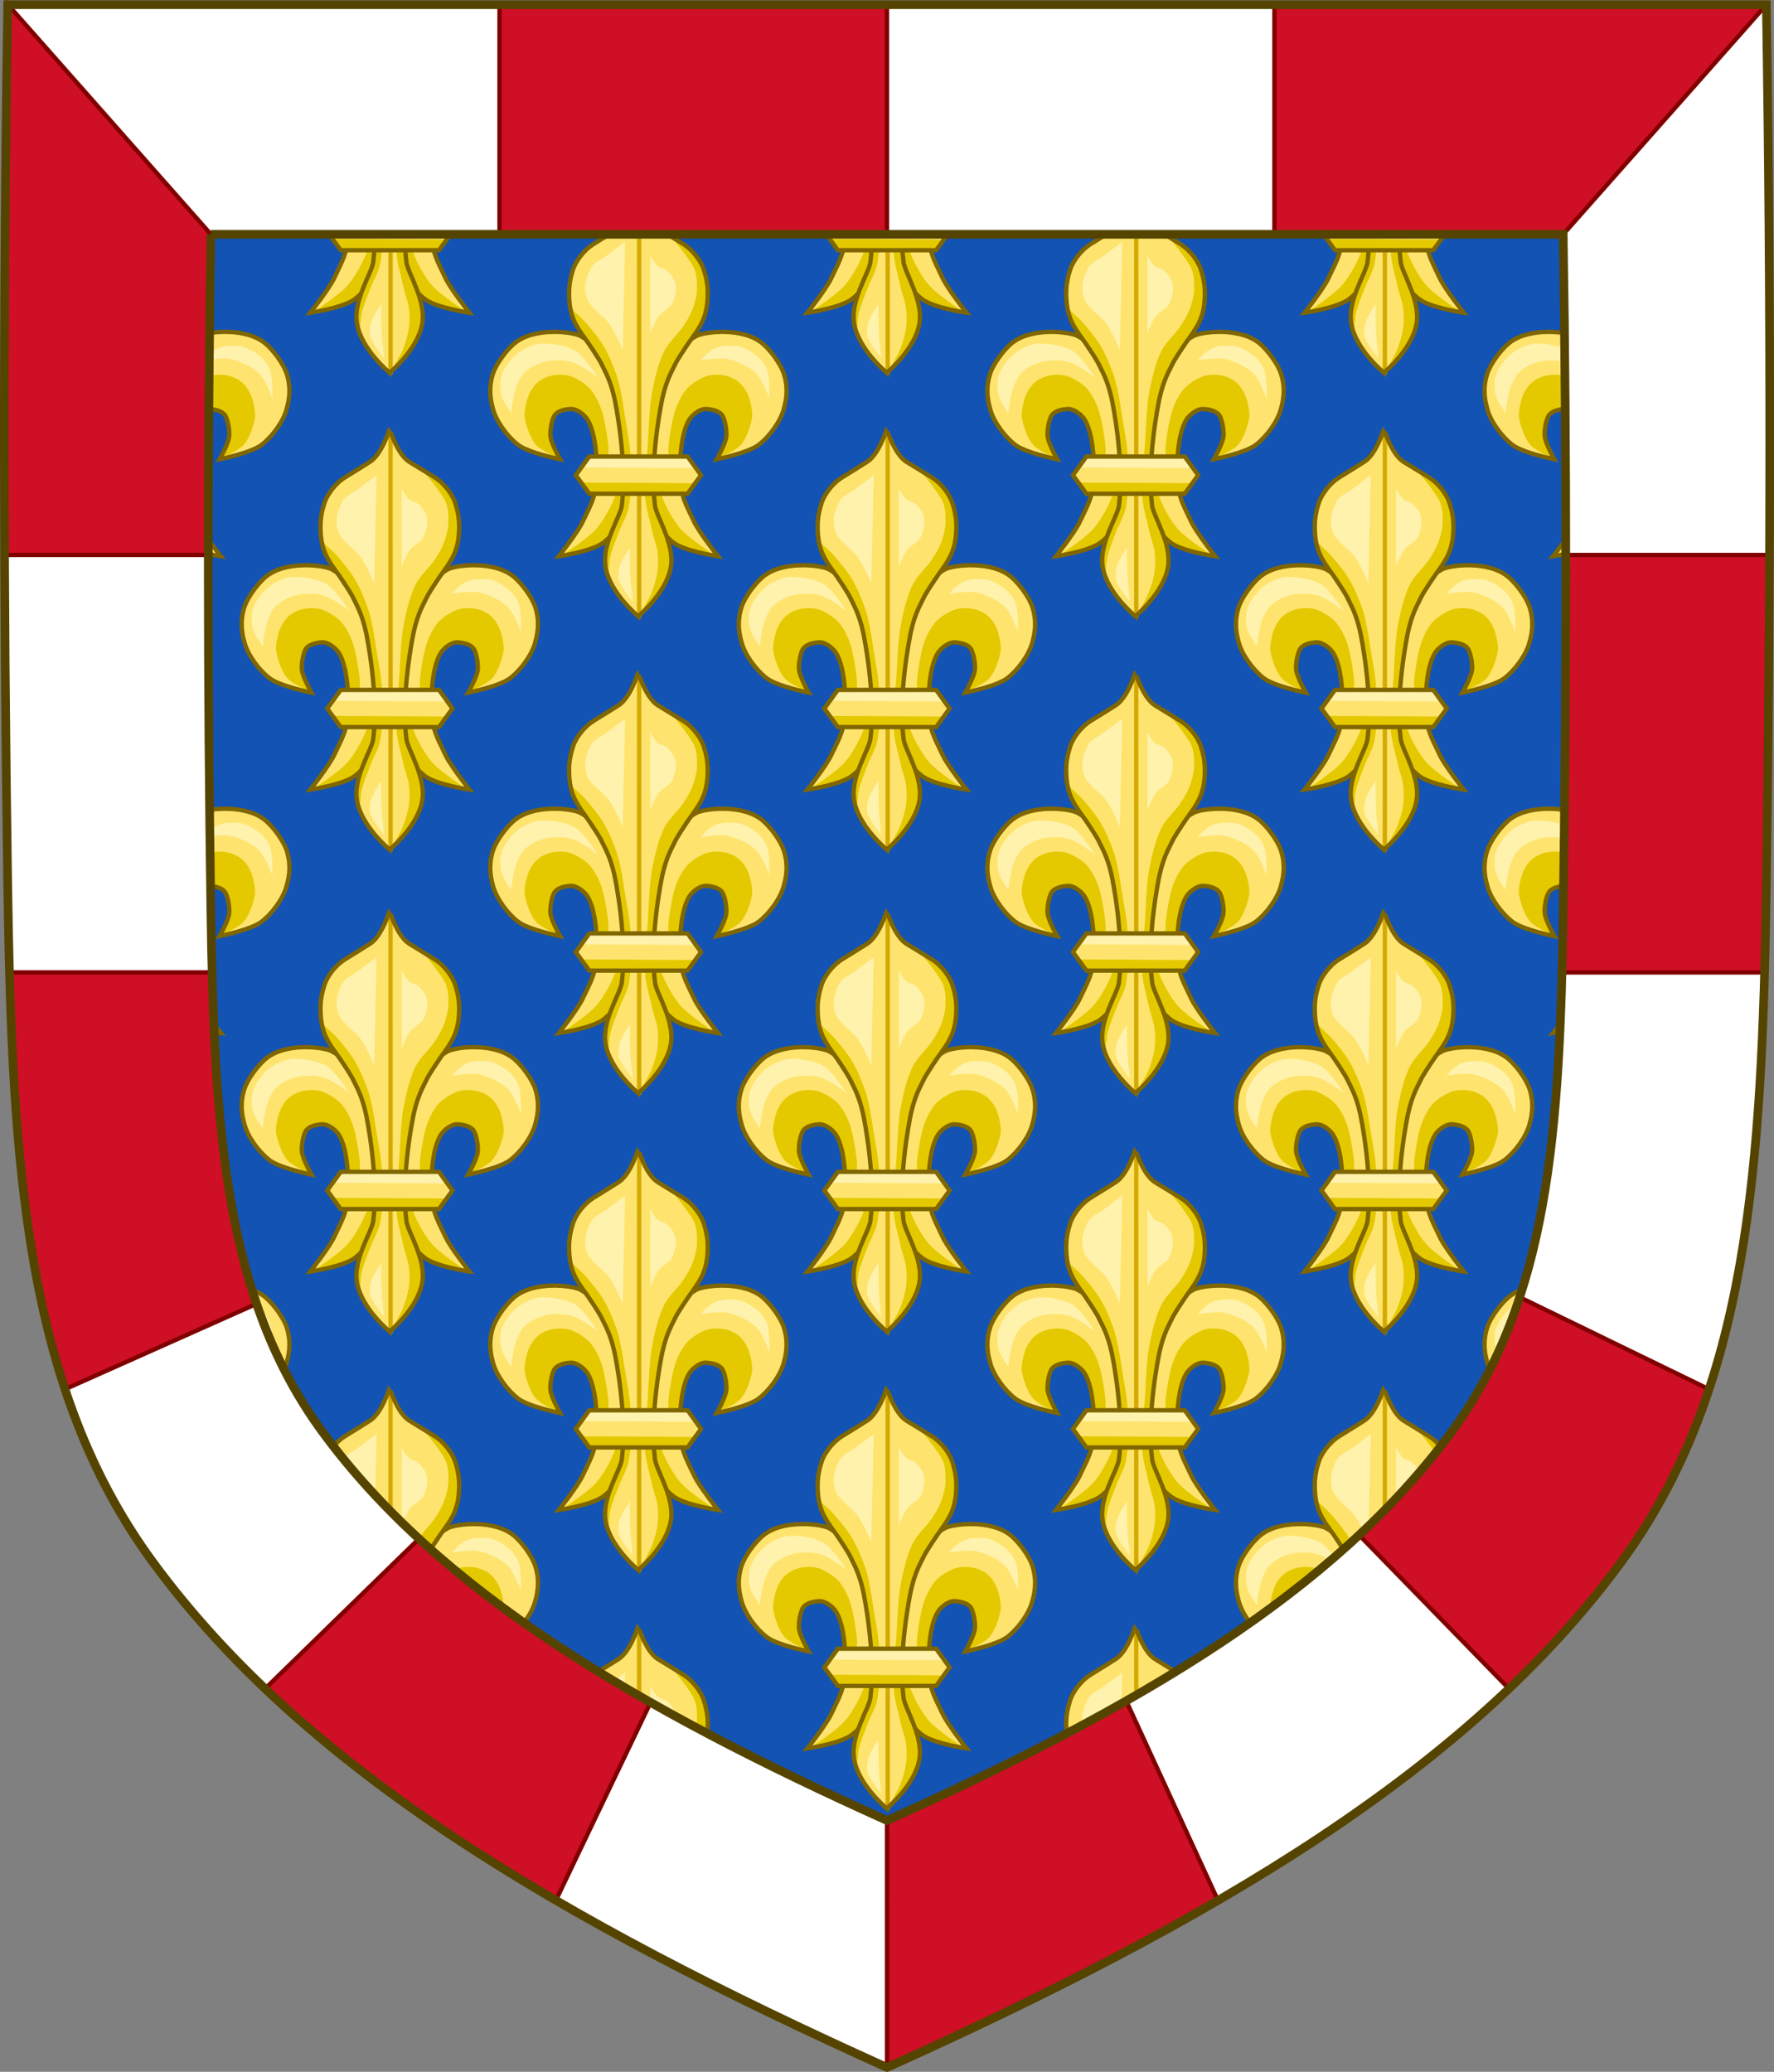
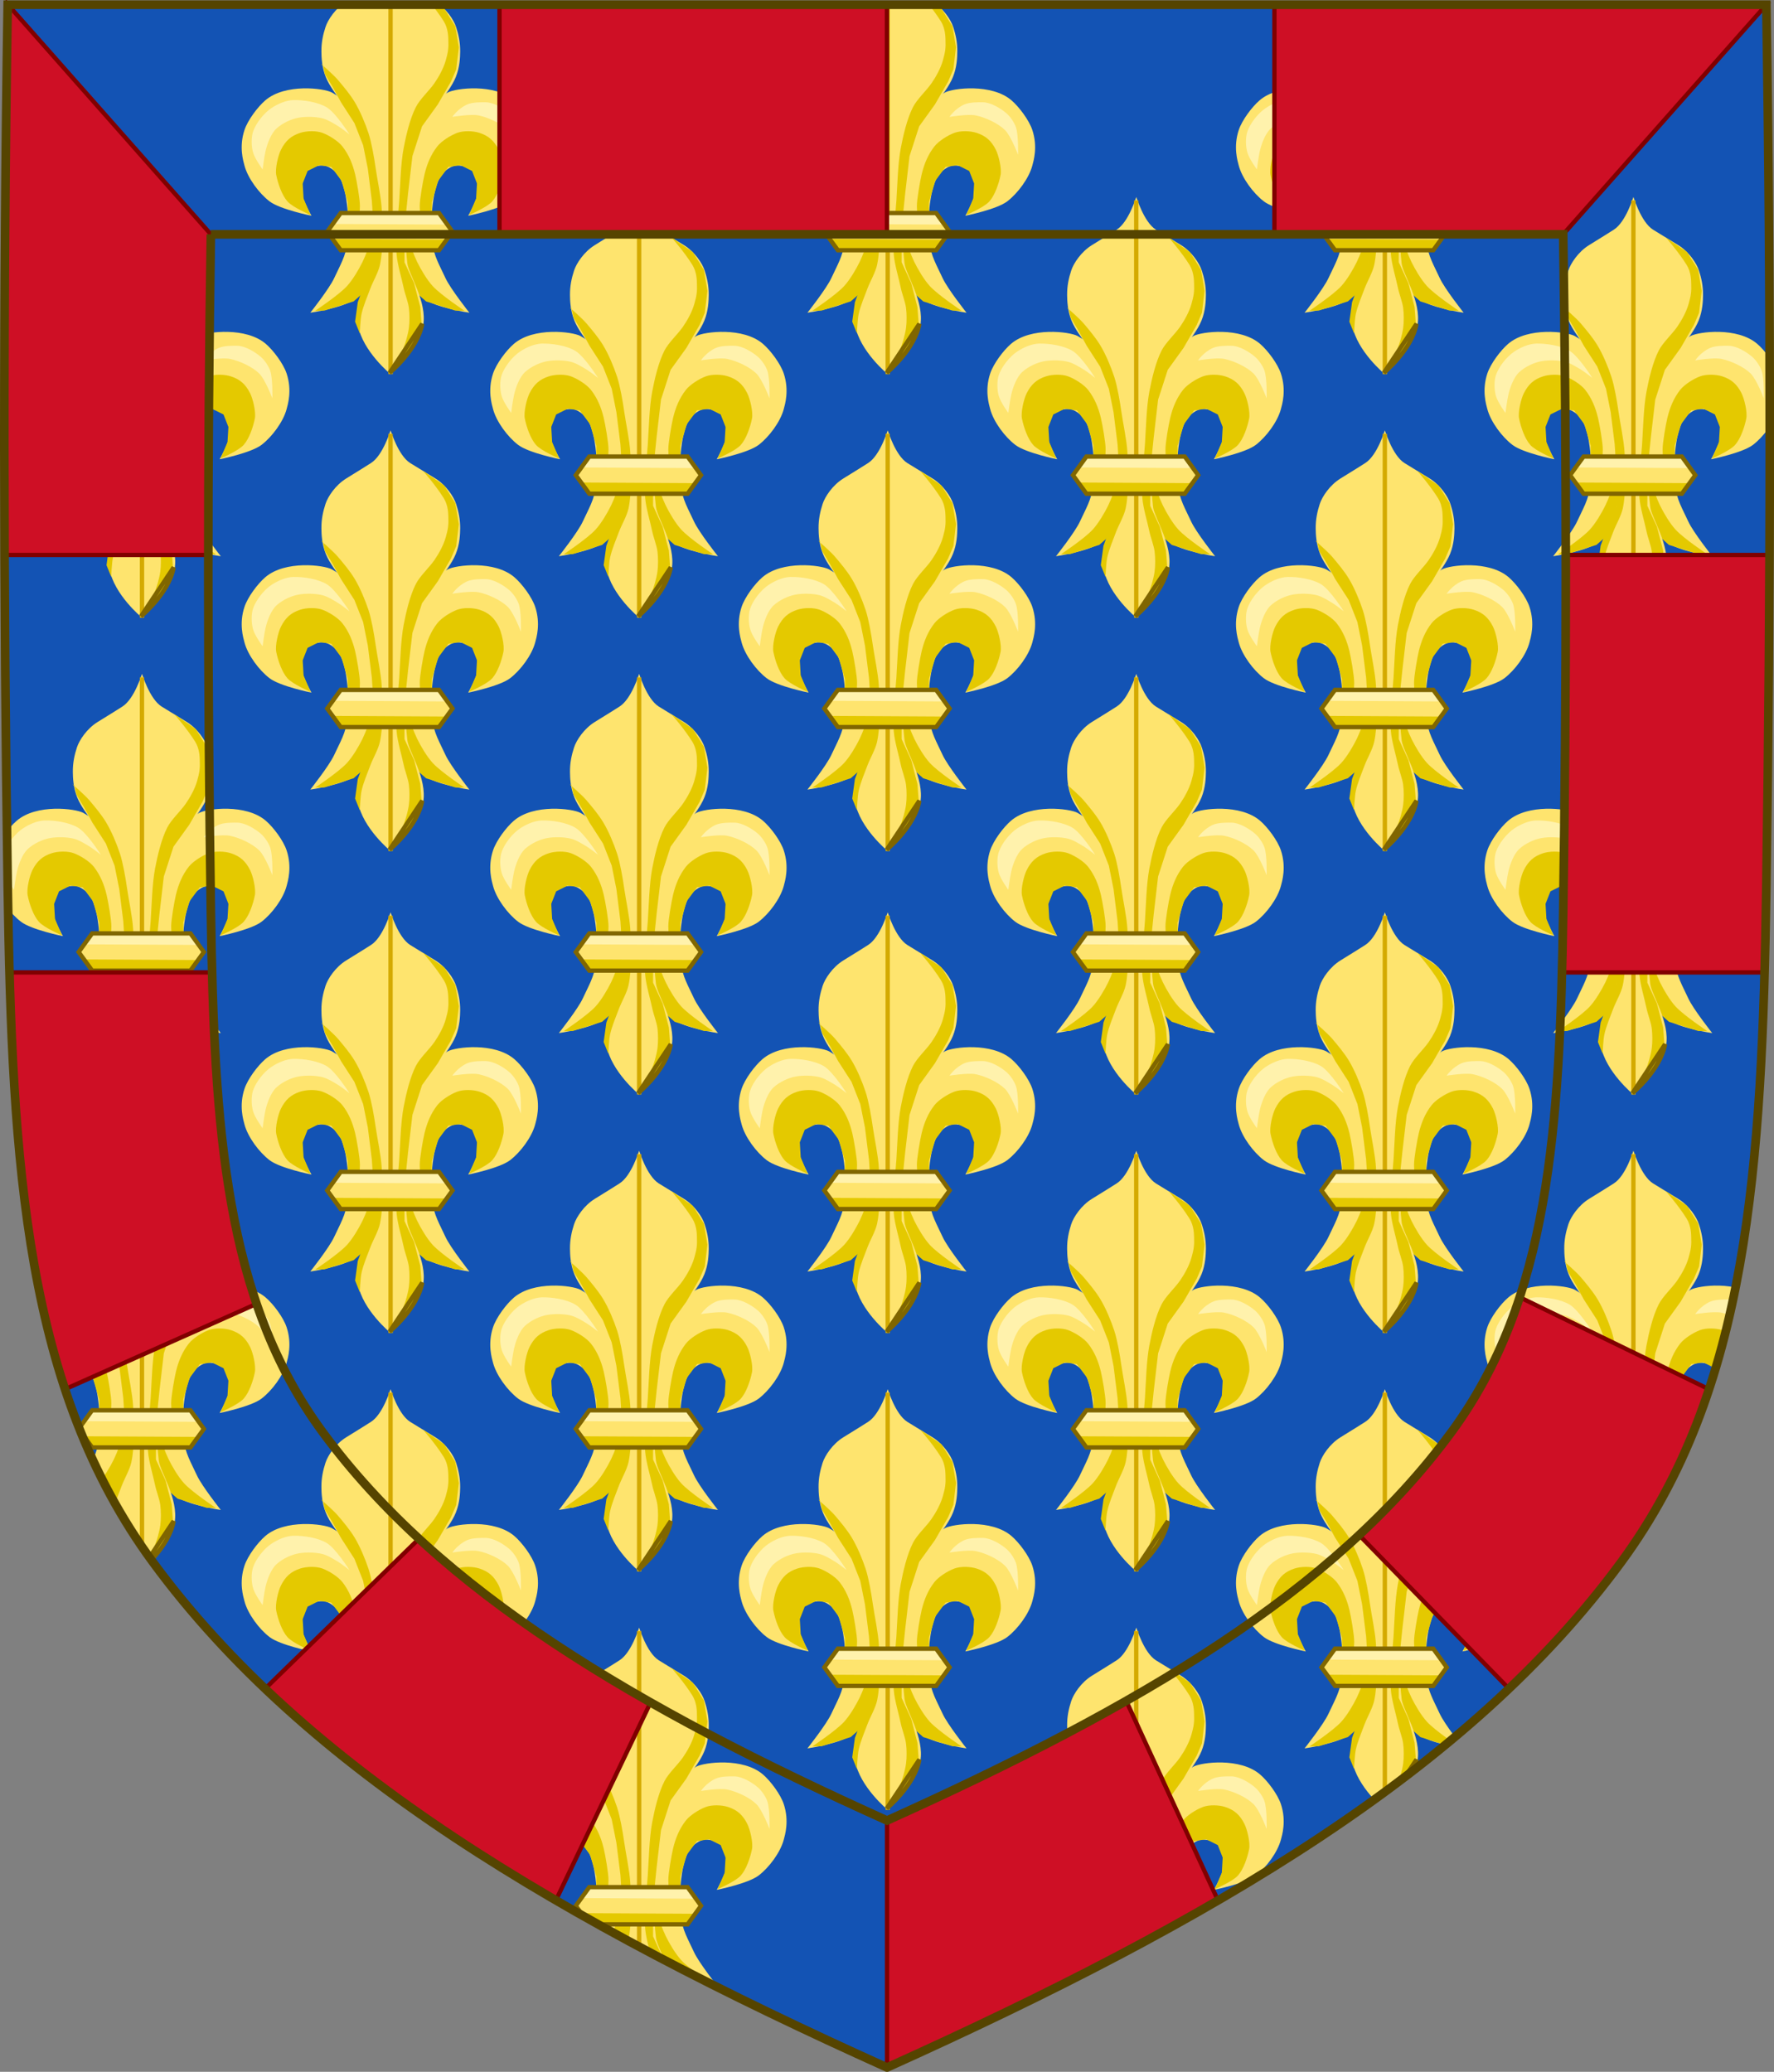
<svg xmlns="http://www.w3.org/2000/svg" xmlns:xlink="http://www.w3.org/1999/xlink" height="478.406" width="409.629">
  <rect width="100%" height="100%" fill="#808080" stroke="none" />
  <defs>
    <clipPath clipPathUnits="userSpaceOnUse" id="b">
      <use xlink:href="#a" transform="translate(533.158 199.776)" width="100%" height="100%" />
    </clipPath>
  </defs>
  <g transform="translate(-92.53 -25.313)">
    <path style="fill:#1353b4;fill-opacity:1;stroke:none;display:inline" id="a" d="M94.298 26.317c-1.076 67.808-1.013 135.625 0 203.431.975 65.33 4.234 116.31 33.501 156.172 35.255 48.019 93.988 82.671 169.54 116.717 75.551-34.046 134.285-68.698 169.54-116.717 29.267-39.862 32.526-90.843 33.5-156.172 1.013-67.806 1.077-135.623 0-203.43H94.299z" />
    <g transform="translate(-533.158 -199.776)" clip-path="url(#b)">
      <g id="d">
        <use height="100%" width="100%" transform="matrix(-1 0 0 1 1431.407 0)" xlink:href="#c" />
        <g id="c">
          <path d="M725.503 280.991c-.432-4.061-.202-11.722 1.935-15.202.722-1.176 2.49-2.546 3.87-2.488 1.358.057 3.228.459 3.869 1.658.587 1.1.969 3.46.829 4.7-.195 1.72-2.211 5.251-2.211 5.251s7.227-1.45 9.673-3.317c2.42-1.846 5.033-5.347 5.805-8.292.264-1.01 1.298-4.278-.007-8.198-.758-2.275-3.036-5.32-4.799-6.837-4.603-3.963-13.543-2.811-15.371-1.826-2.418 1.303-5.365 4.073-6.357 6.634-.771 1.988-2.373 7.855-2.764 9.95-.8 4.278-1.031 5.891-1.382 10.228-.241 2.976-.906 5.65-.277 8.568.34 1.573.762 5.183 1.681 7.56.924 2.39 2.346 3.545 3.57 4.603 2.502 2.16 10.504 3.316 10.504 3.316s-4.397-5.546-5.528-8.015c-1.344-2.933-2.7-5.085-3.04-8.293z" style="display:inline;opacity:1;vector-effect:none;fill:#fee46e;fill-opacity:1;stroke:none;stroke-width:.686;stroke-linecap:butt;stroke-linejoin:miter;stroke-miterlimit:4;stroke-dasharray:none;stroke-dashoffset:0;stroke-opacity:1" />
          <path style="fill:#e4c900;fill-opacity:1;fill-rule:evenodd;stroke:none;stroke-width:1.364" d="m732.936 296.845-2.108-.034-6.752-2.122-8.103-7.138 2.174-12.77s2.343 7.7 3.86 10.783c.881 1.788 2.25 4.117 3.594 5.59 1.879 2.06 7.335 5.69 7.335 5.69z" />
          <path style="display:inline;fill:#e4c900;fill-opacity:1;fill-rule:evenodd;stroke:none;stroke-width:1.364" d="M734.018 274.722s4.11-1.734 5.335-3.128c1.306-1.486 2.181-4.133 2.575-6.071.297-1.46-.427-4.56-1.104-5.888-1.021-2.007-2.273-3.167-4.415-3.863-1.47-.478-3.703-.54-5.151 0-1.504.559-3.608 1.866-4.6 3.127-1.494 1.902-2.375 4.088-2.943 6.44-.35 1.448-1.135 5.869-1.104 7.359.028 1.325.184 5.52.184 5.52l2.76 4.599.069-.21-.206-7.627v-3.195l1.443-4.948 2.37-3.195 2.783-.413 2.68 1.34 1.133 2.886-.206 3.505-1.603 3.762z" />
-           <path style="display:inline;fill:none;stroke:#806600;stroke-width:1;stroke-linecap:butt;stroke-linejoin:miter;stroke-miterlimit:4;stroke-dasharray:none;stroke-opacity:1" d="M725.503 280.991c-.432-4.061-.202-11.722 1.935-15.202.722-1.176 2.49-2.546 3.87-2.488 1.358.057 3.228.459 3.869 1.658.587 1.1.969 3.46.829 4.7-.195 1.72-2.211 5.251-2.211 5.251s7.227-1.45 9.673-3.317c2.42-1.846 5.033-5.347 5.805-8.292.264-1.01 1.298-4.278-.007-8.198-.758-2.275-3.036-5.32-4.799-6.837-4.603-3.963-13.543-2.811-15.371-1.826-2.418 1.303-5.365 4.073-6.357 6.634-.771 1.988-2.373 7.855-2.764 9.95-.8 4.278-1.031 5.891-1.382 10.228-.241 2.976-.906 5.65-.277 8.568.34 1.573.762 5.183 1.681 7.56.924 2.39 2.346 3.545 3.57 4.603 2.502 2.16 10.504 3.316 10.504 3.316s-4.397-5.546-5.528-8.015c-1.344-2.933-2.7-5.085-3.04-8.293z" />
        </g>
        <path style="fill:#fff2ac;fill-opacity:1;fill-rule:evenodd;stroke:none;stroke-width:1.364" d="M686.327 264.209s.357-2.833.673-4.213c.39-1.697 1.246-4.046 2.528-5.223 1.355-1.245 3.409-2.222 5.223-2.528 1.596-.269 3.823-.228 5.392.169 1.205.304 2.645 1.205 3.707 1.853.802.49 2.527 1.854 2.527 1.854s-3.135-4.973-5.223-6.235c-2.037-1.231-5.372-1.747-7.75-1.685-1.73.045-3.616.896-5.056 1.854-1.709 1.136-3.544 3.45-4.212 5.392-.477 1.386-.418 3.481 0 4.886.448 1.505 2.19 3.876 2.19 3.876zM730.134 252.077s4.281-.707 6.066-.337c2.214.458 5.123 1.79 6.74 3.37 1.39 1.359 3.032 5.729 3.032 5.729s.136-4.586-.505-6.403c-.388-1.098-1.304-2.448-2.19-3.202-1.362-1.157-3.606-2.502-5.392-2.527-.938-.014-3.085-.061-4.357.52-2.166.992-3.394 2.85-3.394 2.85z" />
        <g style="stroke-width:.911;stroke-miterlimit:4;stroke-dasharray:none">
          <path style="display:inline;fill:#fee46e;fill-opacity:1;fill-rule:evenodd;stroke:none;stroke-width:.911" d="M510 854s8.58-7.038 10-15c1.277-7.162-4.41-15.552-4.841-18.925-1.724-13.492 1.929-31.467 2.258-32.936 1.308-5.836 2.954-8.333 3.83-10.244.631-1.376 2.434-4.111 4.236-6.763 1.035-1.522 3.338-4.355 4.512-7.237 1.243-3.054 1.329-6.163 1.347-7.823.03-2.826-.503-5.23-1.254-7.532-.713-2.188-3.036-5.768-6.403-7.826-3.63-2.218-6.565-4.002-7.682-4.708C512.314 732.673 510.043 725 510 725c-.043 0-2.314 7.673-6.003 10.006-1.117.706-3.918 2.49-7.548 4.708-3.367 2.058-5.69 5.638-6.403 7.826-.75 2.301-1.284 4.706-1.254 7.532.018 1.66.104 4.769 1.347 7.823 1.174 2.882 3.477 5.715 4.512 7.237 1.802 2.652 3.604 5.387 4.235 6.763.877 1.911 2.523 4.408 3.83 10.244.33 1.47 3.983 19.444 2.26 32.936-.432 3.373-6.253 11.763-4.976 18.925 1.42 7.962 10 15 10 15z" transform="matrix(.753 0 0 .753 331.844 -331.568)" />
          <path style="fill:none;stroke:#d4aa00;stroke-width:1.329;stroke-linecap:butt;stroke-linejoin:miter;stroke-miterlimit:4;stroke-dasharray:none;stroke-opacity:1" d="m510 854-.01-127.955" transform="matrix(.753 0 0 .753 331.844 -331.568)" />
        </g>
        <path style="fill:#e4c900;fill-opacity:1;fill-rule:evenodd;stroke:none;stroke-width:1.364" d="m715.85 310.963 5.264-5.873 2.025-3.847-.405-5.266-1.417-5.468-2.228-4.86v-7.898l.81-7.898 1.013-8.708 2.227-6.885 3.645-5.063 3.038-5.266 1.215-2.835.607-5.063-.81-4.86-2.564-4.109-4.928-3.384s2.92 3.283 4.835 6.37c1.029 1.658 1.016 3.692 1.037 4.16.091 2.004-.061 2.932-.607 4.861-.505 1.785-1.576 3.741-2.633 5.265-1.184 1.708-3.302 3.62-4.252 5.468-1.364 2.65-2.284 6.59-2.835 9.518-.678 3.595-.771 8.501-1.013 12.151-.245 3.703-.9 8.655-.607 12.353.186 2.352 1.204 5.65 1.62 7.696.287 1.415 1.03 3.225 1.215 4.658.177 1.386.19 3.273 0 4.658-.215 1.562-.816 3.605-1.418 5.062-.665 1.61-2.835 5.063-2.835 5.063zM708.761 302.053s.124-3.143.405-4.456c.391-1.822 1.37-4.128 2.025-5.873.624-1.658 1.86-3.735 2.228-5.467.807-3.806.632-9.078.405-12.961-.168-2.882-1.012-6.66-1.417-9.518-.32-2.246-.916-5.742-1.62-7.898-.752-2.3-1.983-5.236-3.24-7.303-1.07-1.756-2.517-3.484-3.848-5.05-1.03-1.212-3.848-3.646-3.848-3.646l.392.148.465 2.169 1.859 3.098 1.859 3.41 3.098 4.802 2.015 5.113 1.084 5.423.93 7.436.464 7.437v6.972l-1.704 3.564-2.014 5.423-.62 4.493z" />
-         <path style="display:inline;fill:none;stroke:#806600;stroke-width:1;stroke-linecap:butt;stroke-linejoin:miter;stroke-miterlimit:4;stroke-dasharray:none;stroke-opacity:1" d="M715.653 311.16s6.458-5.297 7.526-11.29c.96-5.39-3.32-11.704-3.644-14.243-1.297-10.154 1.452-23.682 1.7-24.788.984-4.392 2.223-6.271 2.883-7.71.474-1.035 1.83-3.094 3.187-5.09.779-1.145 2.512-3.277 3.395-5.446.936-2.299 1-4.639 1.014-5.888.023-2.127-.379-3.936-.943-5.669-.537-1.646-2.286-4.34-4.82-5.89-2.731-1.669-4.94-3.01-5.78-3.542-2.777-1.756-4.485-7.531-4.518-7.531-.033 0-1.742 5.775-4.518 7.53-.84.532-2.948 1.874-5.68 3.544-2.534 1.549-4.282 4.243-4.819 5.89-.565 1.732-.966 3.541-.943 5.668.013 1.25.078 3.59 1.014 5.888.883 2.169 2.616 4.301 3.394 5.446 1.357 1.996 2.713 4.055 3.188 5.09.66 1.439 1.898 3.318 2.883 7.71.248 1.106 2.997 14.634 1.7 24.788-.325 2.539-4.705 8.853-3.745 14.243 1.068 5.993 7.526 11.29 7.526 11.29z" />
-         <path style="fill:#fff2ac;fill-opacity:1;fill-rule:evenodd;stroke:none;stroke-width:1.364" d="m712.073 249.63.553-24.908-4.428 3.32c-.996.748-2.7 1.412-3.32 2.492-1.418 2.463-2.04 5.177-.83 7.749.715 1.521 3.286 3.47 4.427 4.705 1.539 1.664 3.598 6.642 3.598 6.642zM718.438 245.756v-17.99s.987 1.897 1.66 2.491c.557.491 1.663.61 2.214 1.107.804.725 1.727 1.983 1.938 3.044.279 1.406-.139 3.45-.83 4.705-.596 1.081-2.3 1.784-3.045 2.768-.784 1.036-1.937 3.875-1.937 3.875zM713.912 303.322c-.232-2.398-.179-8.026-.179-8.026s-2.046 3.027-2.389 4.396c-.18.725-.362 2.293-.175 3.016.43 1.655 3.223 5.052 3.223 5.052s-.374-3.336-.48-4.438z" />
+         <path style="display:inline;fill:none;stroke:#806600;stroke-width:1;stroke-linecap:butt;stroke-linejoin:miter;stroke-miterlimit:4;stroke-dasharray:none;stroke-opacity:1" d="M715.653 311.16s6.458-5.297 7.526-11.29z" />
        <path style="display:inline;fill:#fee46e;fill-opacity:1;fill-rule:evenodd;stroke:none;stroke-width:.686;stroke-miterlimit:4;stroke-dasharray:none" d="m730.16 278.585-3.106-4.304h-22.69l-3.118 4.304 3.118 4.284h22.69z" />
        <path d="m702.946 276.804 25.735.14-1.901-2.69-22.49-.047-1.344 2.597z" style="fill:#fff2ac;fill-opacity:1;fill-rule:evenodd;stroke:none;stroke-width:.686;stroke-miterlimit:4;stroke-dasharray:none" />
        <path d="m728.574 280.426-25.735-.14 1.901 2.69 22.49.046 1.344-2.596z" style="display:inline;fill:#e4c900;fill-opacity:1;fill-rule:evenodd;stroke:none;stroke-width:.686;stroke-miterlimit:4;stroke-dasharray:none" />
        <path d="m730.16 278.585-3.106-4.304h-22.69l-3.118 4.304 3.119 4.284h22.69z" style="display:inline;fill:none;stroke:#806600;stroke-width:1;stroke-linecap:butt;stroke-linejoin:miter;stroke-miterlimit:4;stroke-dasharray:none;stroke-opacity:1" />
      </g>
      <use xlink:href="#d" transform="translate(114.793)" width="100%" height="100%" />
      <use height="100%" width="100%" transform="translate(229.587)" xlink:href="#d" />
      <use xlink:href="#d" transform="translate(286.984 56.228)" width="100%" height="100%" />
      <use height="100%" width="100%" transform="translate(172.19 56.228)" xlink:href="#d" />
      <use xlink:href="#d" transform="translate(57.397 56.228)" width="100%" height="100%" />
      <use height="100%" width="100%" transform="translate(-57.397 56.228)" xlink:href="#d" />
      <use xlink:href="#d" transform="translate(0 110.114)" width="100%" height="100%" />
      <use height="100%" width="100%" transform="translate(114.793 110.114)" xlink:href="#d" />
      <use xlink:href="#d" transform="translate(229.587 110.114)" width="100%" height="100%" />
      <use height="100%" width="100%" transform="translate(286.984 166.342)" xlink:href="#d" />
      <use xlink:href="#d" transform="translate(172.19 166.342)" width="100%" height="100%" />
      <use height="100%" width="100%" transform="translate(57.397 166.342)" xlink:href="#d" />
      <use xlink:href="#d" transform="translate(-57.397 166.342)" width="100%" height="100%" />
      <use xlink:href="#d" transform="translate(286.984 276.456)" width="100%" height="100%" />
      <use height="100%" width="100%" transform="translate(172.19 276.456)" xlink:href="#d" />
      <use xlink:href="#d" transform="translate(57.397 276.456)" width="100%" height="100%" />
      <use height="100%" width="100%" transform="translate(-57.397 276.456)" xlink:href="#d" />
      <use xlink:href="#d" transform="translate(172.19 386.57)" width="100%" height="100%" />
      <use height="100%" width="100%" transform="translate(57.397 386.57)" xlink:href="#d" />
      <use height="100%" width="100%" transform="translate(0 221.4)" xlink:href="#d" />
      <use xlink:href="#d" transform="translate(0 331.513)" width="100%" height="100%" />
      <use xlink:href="#d" transform="translate(114.793 221.4)" width="100%" height="100%" />
      <use height="100%" width="100%" transform="translate(114.793 331.513)" xlink:href="#d" />
      <use height="100%" width="100%" transform="translate(229.587 221.4)" xlink:href="#d" />
      <use xlink:href="#d" transform="translate(229.587 331.513)" width="100%" height="100%" />
    </g>
-     <path d="M94.312 26.4c-1.076 67.807-1.012 135.625 0 203.43.976 65.33 4.235 116.31 33.502 156.173 35.255 48.018 93.988 82.671 169.54 116.717 75.55-34.046 134.283-68.699 169.538-116.717 29.267-39.863 32.527-90.843 33.502-156.172 1.013-67.806 1.076-135.624 0-203.432zm46.912 53.027h312.258c.828 52.14.779 104.288 0 156.427-.75 50.235-3.257 89.436-25.762 120.088-27.109 36.924-72.271 63.571-130.367 89.75-58.095-26.179-103.257-52.826-130.367-89.75-22.505-30.652-25.012-69.853-25.762-120.088-.778-52.139-.827-104.286 0-156.427z" style="display:inline;opacity:1;vector-effect:none;fill:#fff;fill-opacity:1;stroke:#ccc;stroke-width:1;stroke-linecap:butt;stroke-linejoin:miter;stroke-miterlimit:4;stroke-dasharray:none;stroke-dashoffset:0;stroke-opacity:1;marker:none;font-variant-east_asian:normal" />
    <path transform="translate(92.53 25.313)" d="M115.34 1.086v53.027h89.463V1.086Zm178.924 0v53.027h66.69l46.911-53.027ZM1.769 1.005c-.657 41.932-.883 85.21-.714 127.145h47.013c0-.57.02-1.085.036-1.615.021-24.14.208-48.282.591-72.422zM361.547 128.15c.016 27.465-.184 54.929-.594 82.391-.071 4.777-.168 9.423-.287 14.002h46.78c.179-6.532.317-13.182.42-20.025.38-25.455.625-50.91.728-76.368zM2.203 224.543c1.01 36.705 3.667 68.587 12.818 96.242l44.235-19.726c-7.459-21.871-9.513-47.206-10.274-76.516Zm348.707 74.998c-3.677 11.235-8.734 21.574-15.719 31.088-6.197 8.44-13.348 16.34-21.37 23.824l34.599 35.486c9.687-9.217 18.362-18.923 25.943-29.25 8.973-12.22 15.493-25.492 20.26-39.896zM96.752 355.307 61.219 389.93c18.728 17.821 41.268 33.807 67.14 48.873l21.864-45.694c-20.574-11.673-38.52-24.031-53.471-37.802Zm108.072 122.1c27.876-12.562 53.454-25.207 76.416-38.575l-21.187-46.076c-16.735 9.53-35.215 18.604-55.229 27.623z" style="display:inline;opacity:1;vector-effect:none;fill:#ce0f25;fill-opacity:1;stroke:maroon;stroke-width:1;stroke-linecap:butt;stroke-linejoin:miter;stroke-miterlimit:4;stroke-dasharray:none;stroke-dashoffset:0;stroke-opacity:1;marker:none" />
    <path style="display:inline;opacity:1;vector-effect:none;fill:none;fill-opacity:1;stroke:#540;stroke-width:2;stroke-linecap:butt;stroke-linejoin:miter;stroke-miterlimit:4;stroke-dasharray:none;stroke-dashoffset:0;stroke-opacity:1;marker:none;font-variant-east_asian:normal" d="M94.312 26.4c-1.076 67.807-1.012 135.625 0 203.43.976 65.33 4.235 116.31 33.502 156.173 35.255 48.018 93.988 82.671 169.54 116.717 75.55-34.046 134.283-68.699 169.538-116.717 29.267-39.863 32.527-90.843 33.502-156.172 1.013-67.806 1.076-135.624 0-203.432zm46.912 53.027h312.258c.828 52.14.779 104.288 0 156.427-.75 50.235-3.257 89.436-25.762 120.088-27.109 36.924-72.271 63.571-130.367 89.75-58.095-26.179-103.257-52.826-130.367-89.75-22.505-30.652-25.012-69.853-25.762-120.088-.778-52.139-.827-104.286 0-156.427z" />
  </g>
</svg>